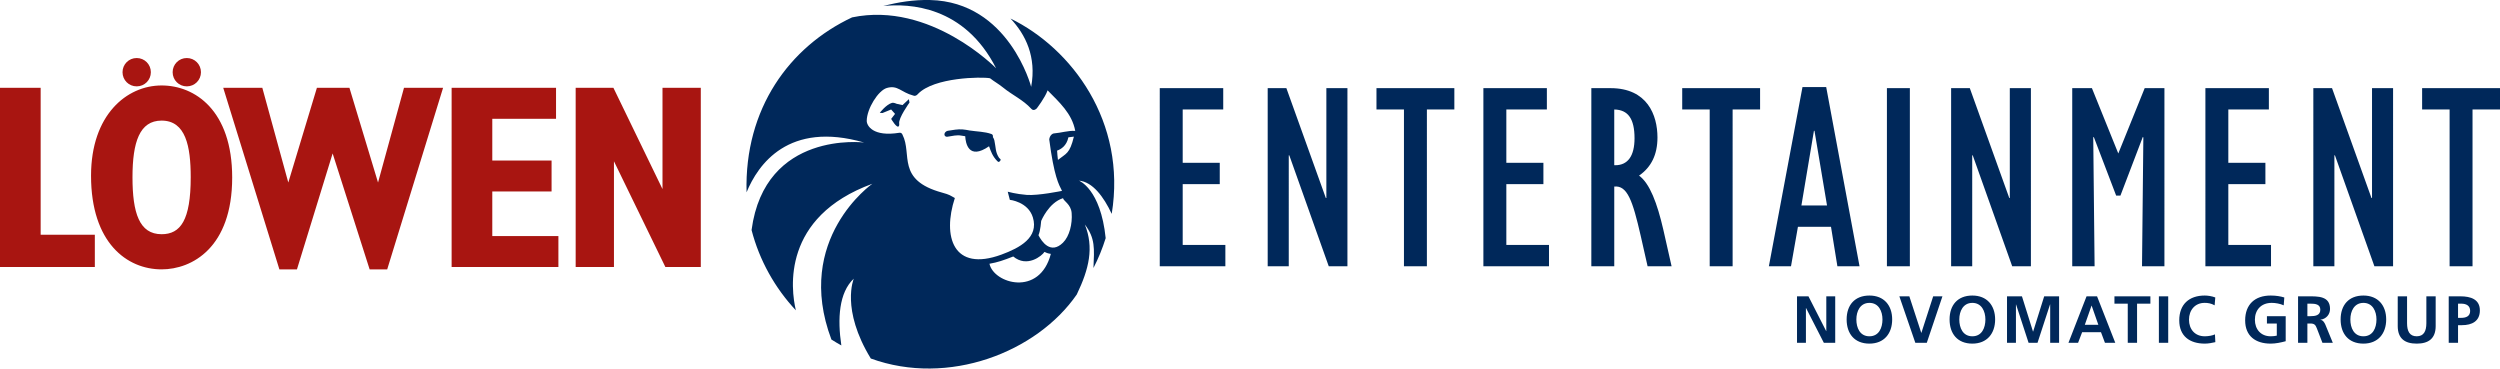
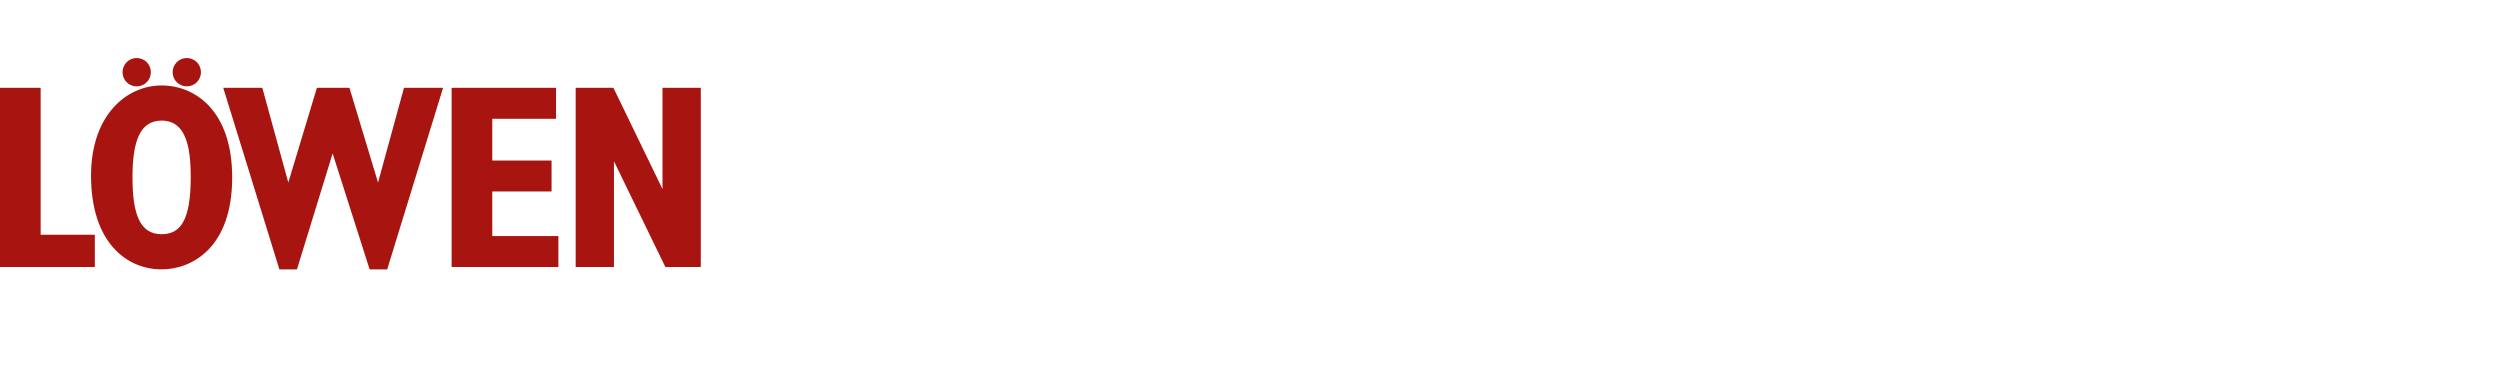
<svg xmlns="http://www.w3.org/2000/svg" id="a" viewBox="0 0 237.416 35">
  <defs>
    <style>.b{fill:#00285a;}.c{fill:#a81511;}</style>
  </defs>
-   <path class="b" d="M83.549,10.714s.606-.789,1.158-.945c.17-.046,.443,.087,.443,.087l.557,.125,.605-.562,.059,.322s-1.071,1.485-.977,1.991c0,0,.015,.138-.018,.215-.156,.364-.744-.657-.744-.657l.367-.475-.371-.418-.823,.336-.257-.02Zm11.337,4.289c.114,.086,.21,.158,.083,.288-.123,.134-.147,.1-.262,.009-.454-.471-.595-.893-.781-1.41-1.954,1.355-2.229-.322-2.263-.953-.126-.015-.253-.035-.379-.059-.409-.081-.857,.038-1.3,.105-.171,.031-.304-.074-.296-.23,.005-.154,.151-.304,.322-.333,.473-.072,.945-.167,1.401-.13,.23,.016,.443,.061,.674,.102,.714,.109,1.423,.105,2.063,.333,.118,.037,.172,.157,.143,.293,.068,.096,.115,.21,.142,.32,.15,.689,.078,1.101,.453,1.665m4.909,9.107c-.313-.044-.455-.116-.605-.189-.235,.376-1.658,1.528-2.965,.436-.94,.369-1.502,.561-2.26,.69,.403,1.878,4.761,3.17,5.83-.937m-2.317-5.602c1.109,.089,3.377-.382,3.377-.382-.309-.61-.754-1.366-1.213-4.884,.043-.371,.295-.568,.46-.574,.661-.054,1.37-.281,2.009-.24-.304-1.652-1.532-2.736-2.624-3.848-.245,.699-1.033,1.718-1.033,1.718-.111,.103-.315,.254-.517,.032-.786-.858-1.787-1.289-2.685-2.022-.402-.331-.839-.565-1.233-.877-.801-.151-5.316-.097-6.839,1.486-.121,.166-.315,.228-.447,.158-1.181-.315-1.469-1.02-2.508-.722-.829,.238-1.905,1.977-1.914,3.122-.004,.451,.586,1.539,3.089,1.134,.241-.038,.307,.184,.307,.184,.951,1.851-.62,4.298,3.763,5.499,.742,.203,.741,.26,1.208,.513-1.192,3.638-.175,7.063,4.431,5.371,1.732-.637,3.564-1.618,2.977-3.537-.456-1.483-2.187-1.663-2.187-1.663l-.198-.77s.808,.225,1.778,.301m2.991-3.322c.782-.624,1.116-.568,1.513-2.21l-.522,.065c-.169,.818-.719,1.143-1.072,1.262,.004,.15,.055,.726,.08,.883m4.534,7.426c-.306,.987-.697,1.937-1.162,2.841,.082-1.862,.178-2.827-.817-4.13,.877,2.189,.405,4.205-.768,6.645-3.788,5.486-12.192,8.756-19.558,6.081-2.874-4.701-1.617-7.587-1.617-7.587-1.41,1.322-1.563,3.8-1.182,6.343-.321-.178-.635-.363-.944-.562-3.602-9.557,3.888-14.79,3.888-14.79-8.62,3.15-7.743,10.01-7.263,12.018-1.974-2.103-3.465-4.745-4.207-7.625,1.265-9.492,10.687-8.31,10.687-8.31-7.185-2.073-10.081,2.092-11.162,4.727-.221-7.954,4.088-13.827,10.021-16.612,7.456-1.553,13.676,4.834,13.676,4.834-3.006-5.94-8.263-6.169-10.715-5.91,1.42-.372,2.911-.609,4.447-.572,7.499,.179,9.598,8.245,9.598,8.245,.526-2.851-.536-4.975-1.964-6.488,5.812,2.831,11.045,9.796,9.614,18.551-.761-1.624-1.812-3.04-3.116-3.157,0,0,2.061,.762,2.542,5.459m-3.231-2.389c-.068-.833-.786-1.144-.818-1.403-1.367,.426-2.069,2.147-2.075,2.158-.002,.011-.065,.925-.258,1.359,.297,.593,1.154,1.862,2.326,.711,.617-.605,.908-1.791,.825-2.825" />
-   <path class="b" d="M233.431,28.838h.309c.456,0,.841,.176,.841,.689s-.399,.658-.841,.658h-.309v-1.347Zm-.885,3.717h.885v-1.675h.372c.949,0,1.701-.373,1.701-1.403,0-1.057-.879-1.336-1.84-1.336h-1.118v4.414Zm-4.842-1.593c0,1.183,.671,1.671,1.801,1.671s1.802-.488,1.802-1.671v-2.82h-.884v2.548c0,.753-.24,1.246-.918,1.246s-.915-.493-.915-1.246v-2.548h-.886v2.82Zm-3.258,.974c-.905,0-1.24-.804-1.24-1.599,0-.778,.36-1.574,1.24-1.574s1.239,.795,1.239,1.574c0,.795-.335,1.599-1.239,1.599m0-3.87c-1.405,0-2.165,.917-2.165,2.27s.747,2.296,2.165,2.296c1.396,0,2.162-.962,2.162-2.296s-.778-2.27-2.162-2.27m-5.322,.771h.291c.443,0,.937,.045,.937,.575,0,.551-.498,.614-.937,.614h-.291v-1.189Zm-.885,3.718h.885v-1.832h.284c.374,0,.487,.125,.613,.454l.532,1.378h.986l-.708-1.725c-.088-.197-.228-.438-.468-.456v-.012c.562-.076,.912-.506,.912-1.025,0-1.227-1.133-1.197-2.081-1.197h-.955v4.414Zm-1.306-4.306c-.379-.114-.785-.183-1.296-.183-1.498,0-2.422,.847-2.422,2.36,0,1.491,.993,2.206,2.422,2.206,.474,0,.961-.102,1.428-.228v-2.378h-1.782v.696h.937v1.152c-.153,.037-.341,.062-.582,.062-.943,0-1.498-.675-1.498-1.574,0-.905,.568-1.6,1.599-1.6,.353,0,.795,.076,1.138,.233l.056-.746Zm-6.586,3.504c-.208,.108-.62,.183-.968,.183-.943,0-1.498-.676-1.498-1.574,0-.905,.569-1.6,1.48-1.6,.316,0,.618,.044,.955,.233l.062-.746c-.324-.126-.708-.183-1-.183-1.498,0-2.422,.847-2.422,2.358,0,1.493,.993,2.208,2.422,2.208,.337,0,.683-.063,1.006-.14l-.038-.74Zm-5.325,.802h.886v-4.413h-.886v4.413Zm-2.955,0h.883v-3.718h1.266v-.697h-3.414v.697h1.264v3.718Zm-2.792-1.707h-1.288l.638-1.821h.012l.637,1.821Zm-2.842,1.707h.915l.386-1.01h1.788l.378,1.01h.98l-1.73-4.414h-.998l-1.719,4.414Zm-5.835,0h.849v-3.629l.012-.013,1.189,3.642h.848l1.189-3.642h.014v3.642h.845v-4.414h-1.415l-1.049,3.346h-.013l-1.049-3.346h-1.419v4.414Zm-3.29-.619c-.906,0-1.24-.804-1.24-1.599,0-.778,.361-1.574,1.24-1.574s1.239,.795,1.239,1.574c0,.795-.334,1.599-1.239,1.599m0-3.87c-1.404,0-2.163,.917-2.163,2.27s.746,2.296,2.163,2.296c1.397,0,2.163-.962,2.163-2.296s-.778-2.27-2.163-2.27m-5.416,4.489h1.088l1.487-4.414h-.879l-1.12,3.465h-.013l-1.131-3.465h-.948l1.517,4.414Zm-4.359-.619c-.905,0-1.24-.804-1.24-1.599,0-.778,.36-1.574,1.24-1.574s1.239,.795,1.239,1.574c0,.795-.336,1.599-1.239,1.599m0-3.87c-1.403,0-2.164,.917-2.164,2.27s.747,2.296,2.164,2.296c1.397,0,2.161-.962,2.161-2.296s-.776-2.27-2.161-2.27m-6.877,.076h1.088l1.682,3.301h.012v-3.301h.847v4.414h-1.079l-1.69-3.3h-.013v3.3h-.846v-4.414Z" />
-   <path class="b" d="M232.63,25.288h2.177V10.397h2.609v-2.027h-7.396v2.027h2.61v14.891Zm-12.942,0h2.001V14.752h.052l3.748,10.536h1.773V8.37h-2v10.434h-.052l-3.746-10.434h-1.775V25.288Zm-10.249,0h6.231v-2.026h-4.054v-5.775h3.521v-2.027h-3.521v-5.063h3.851v-2.027h-6.028V25.288Zm-8.272-10.714l-2.505-6.204h-1.869V25.288h2.123l-.128-12.232,.051-.052,2.125,5.572h.406l2.126-5.572,.051,.052-.127,12.232h2.128V8.37h-1.874l-2.507,6.204Zm-15.875,10.714h2.002V14.752h.05l3.748,10.536h1.776V8.37h-2.004v10.434h-.05l-3.749-10.434h-1.774V25.288Zm-6.098,0h2.179V8.37h-2.179V25.288Zm-5.688-5.774l-1.191-7.093h-.052l-1.19,7.093h2.432Zm-2.331-11.245h2.253l3.166,17.019h-2.103l-.607-3.748h-3.141l-.658,3.748h-2.102l3.192-17.019Zm-8.811,17.019h2.177V10.397h2.608v-2.027h-7.395v2.027h2.61v14.891Zm-8.962-9.598c1.19,0,1.824-.886,1.824-2.558,0-1.849-.609-2.71-1.926-2.734v5.292h.102Zm-2.279-7.319h1.823c3.495,0,4.458,2.557,4.458,4.686,0,1.621-.583,2.811-1.748,3.621,1.014,.737,1.723,2.608,2.306,5.141l.784,3.47h-2.279l-.658-2.912c-.76-3.318-1.266-4.788-2.508-4.661v7.572h-2.177V8.37Zm-10.251,16.918h6.231v-2.026h-4.051v-5.775h3.52v-2.027h-3.52v-5.063h3.849v-2.027h-6.029V25.288Zm-7.544,0h2.179V10.397h2.607v-2.027h-7.396v2.027h2.61v14.891Zm-12.94,0h2.001V14.752h.051l3.748,10.536h1.773V8.37h-2.001v10.434h-.051l-3.747-10.434h-1.774V25.288Zm-10.25-16.918h6.028v2.027h-3.849v5.063h3.519v2.027h-3.519v5.775h4.052v2.026h-6.231V8.37Z" />
  <path class="c" d="M0,25.356H9.006v-3.065H3.861V8.34H0V25.356ZM17.739,5.511c-.747,0-1.344,.599-1.344,1.346s.597,1.345,1.344,1.345,1.345-.598,1.345-1.345-.597-1.346-1.345-1.346m-4.758,0c-.747,0-1.345,.599-1.345,1.346s.598,1.345,1.345,1.345,1.345-.598,1.345-1.345-.598-1.346-1.345-1.346m13.55,20.07h1.669l3.389-11.011,3.513,11.011h1.669l5.306-17.24h-3.712l-2.465,8.993-2.716-8.993h-3.09l-2.716,8.993-2.466-8.993h-3.712l5.332,17.24Zm16.358-.224h10.14v-2.941h-6.278v-4.234h5.63v-2.94h-5.63v-3.962h6.054v-2.939h-9.916V25.356Zm11.78,0h3.636V15.315l4.883,10.041h3.364V8.34h-3.637v9.617l-4.661-9.617h-3.585V25.356ZM8.646,16.687c0,6.376,3.413,8.894,6.701,8.894,2.891,0,6.703-2.068,6.703-8.721,0-6.377-3.538-8.744-6.703-8.744-3.313,0-6.701,2.789-6.701,8.57m3.936,.149c0-3.339,.673-5.382,2.764-5.382,2.293,0,2.766,2.441,2.766,5.382,0,4.085-.971,5.407-2.766,5.407-2.117,0-2.764-2.019-2.764-5.407" />
</svg>